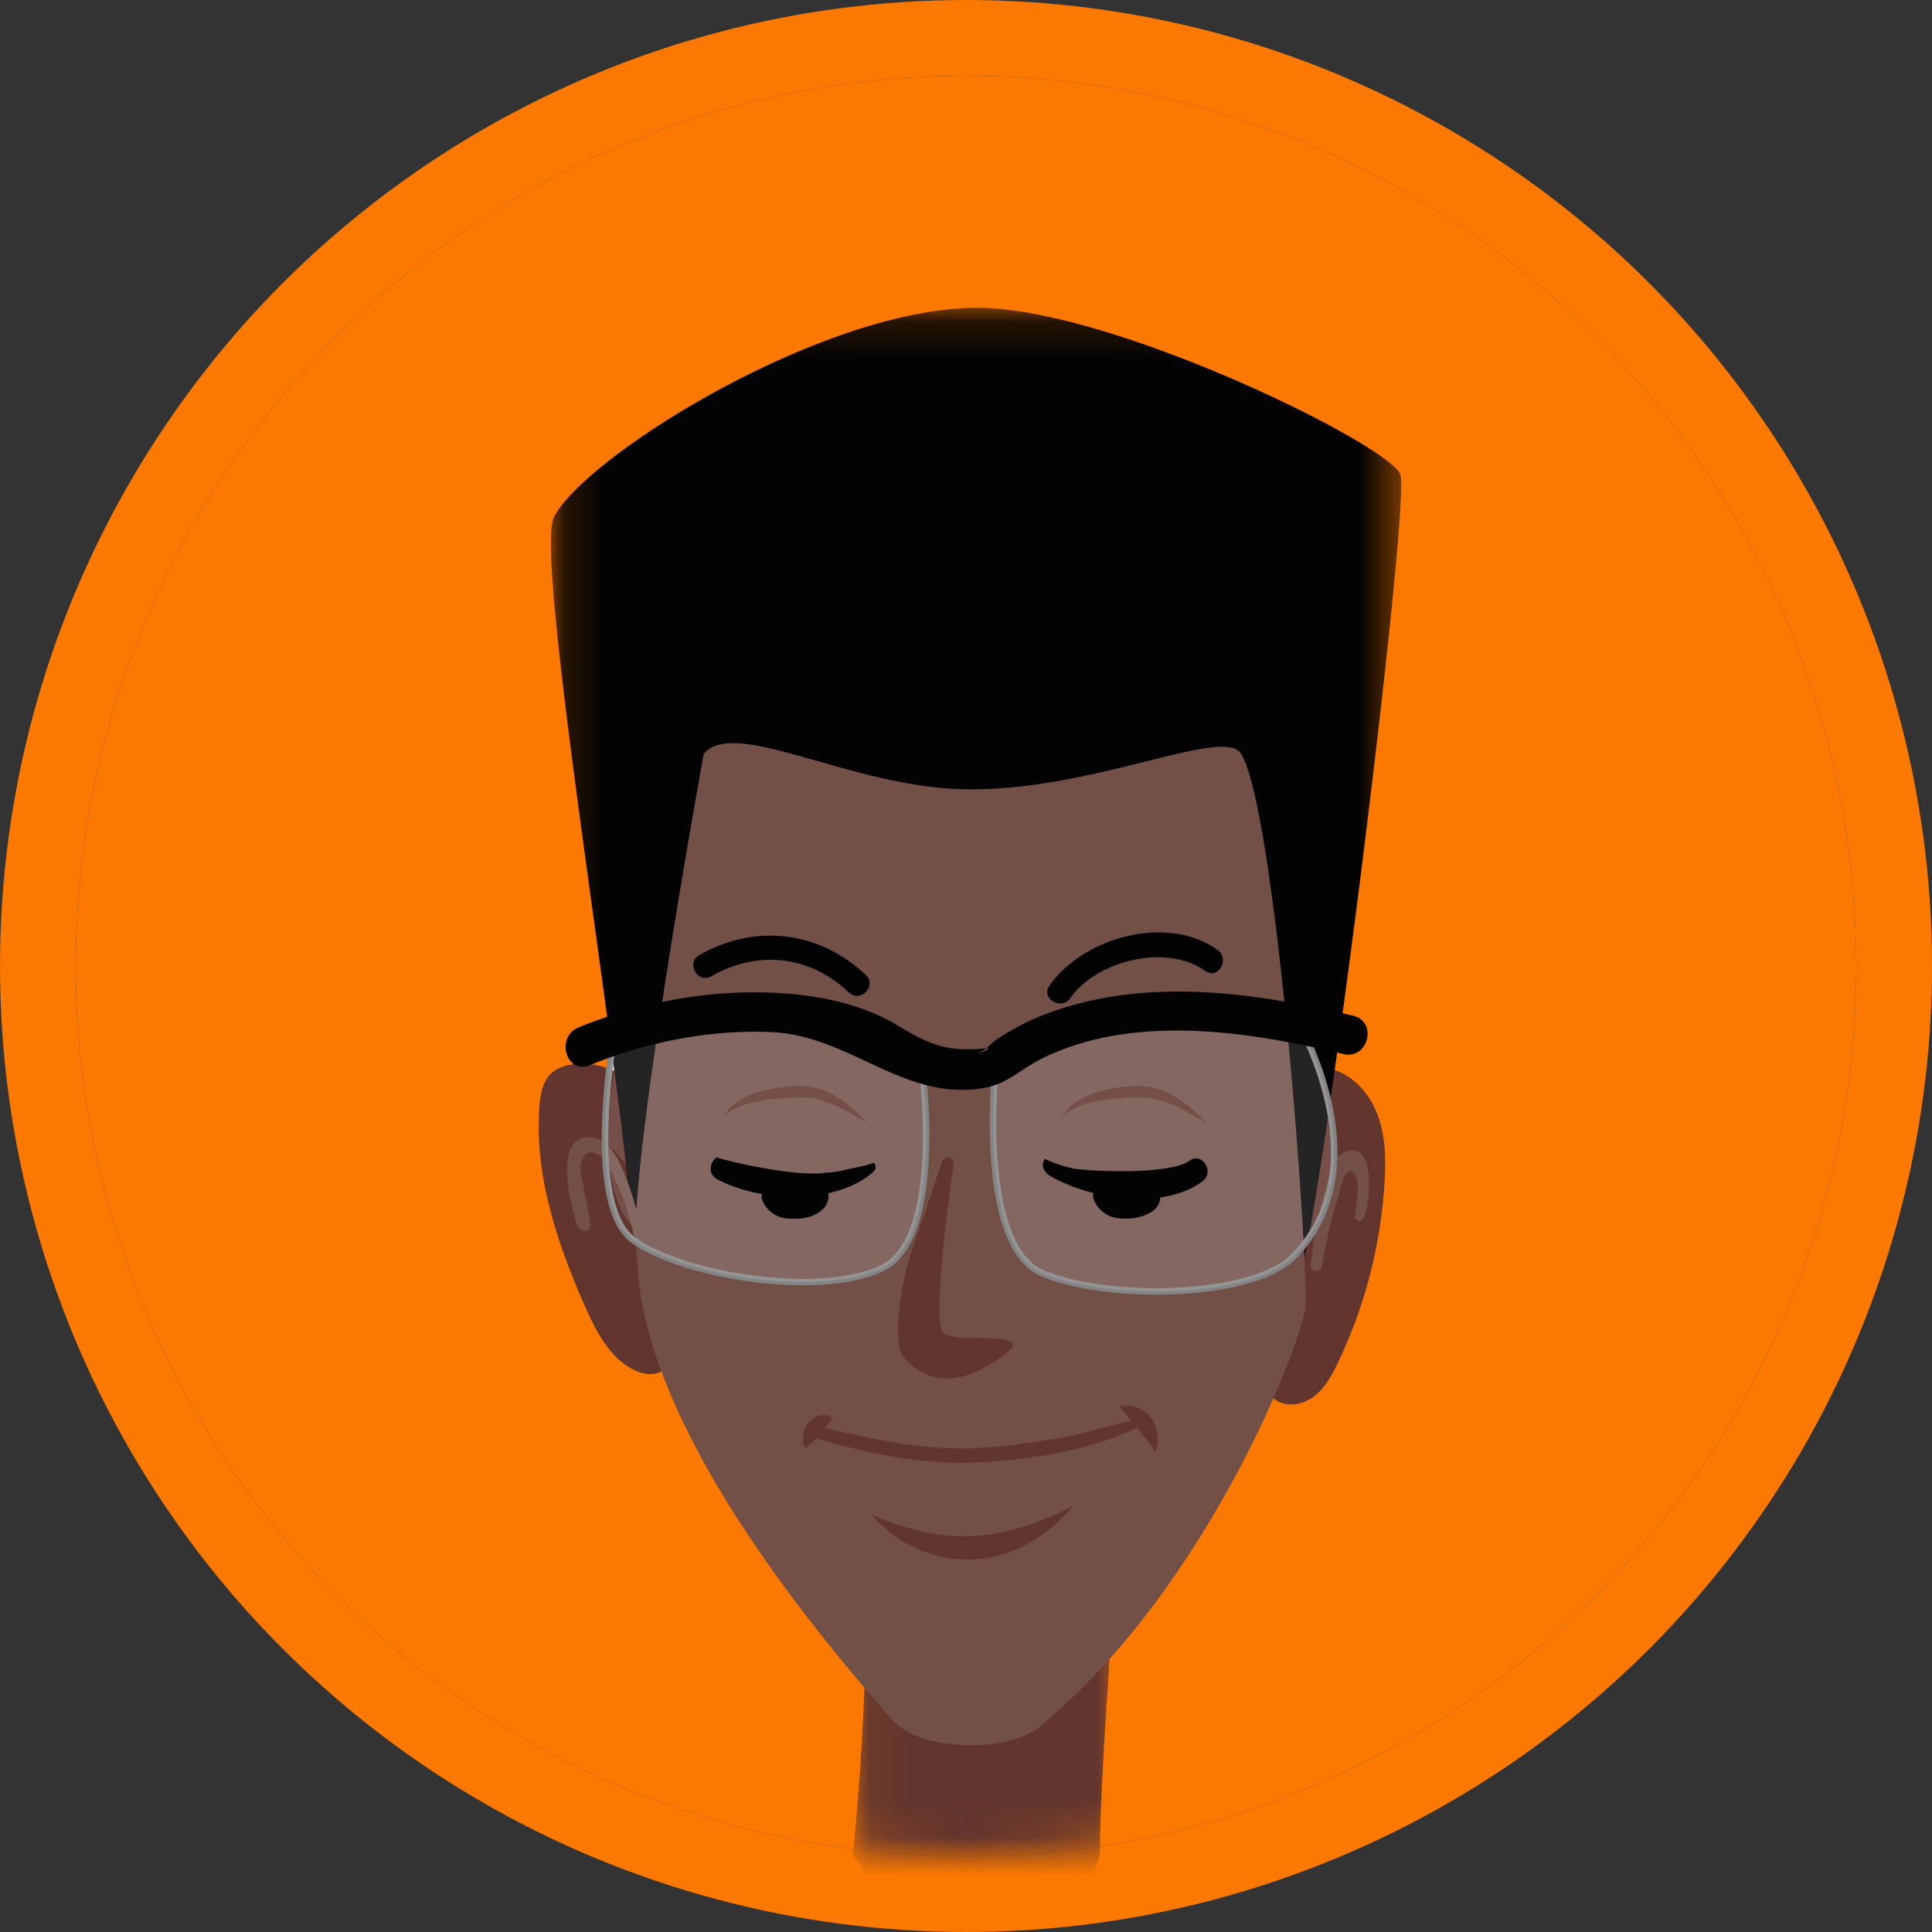
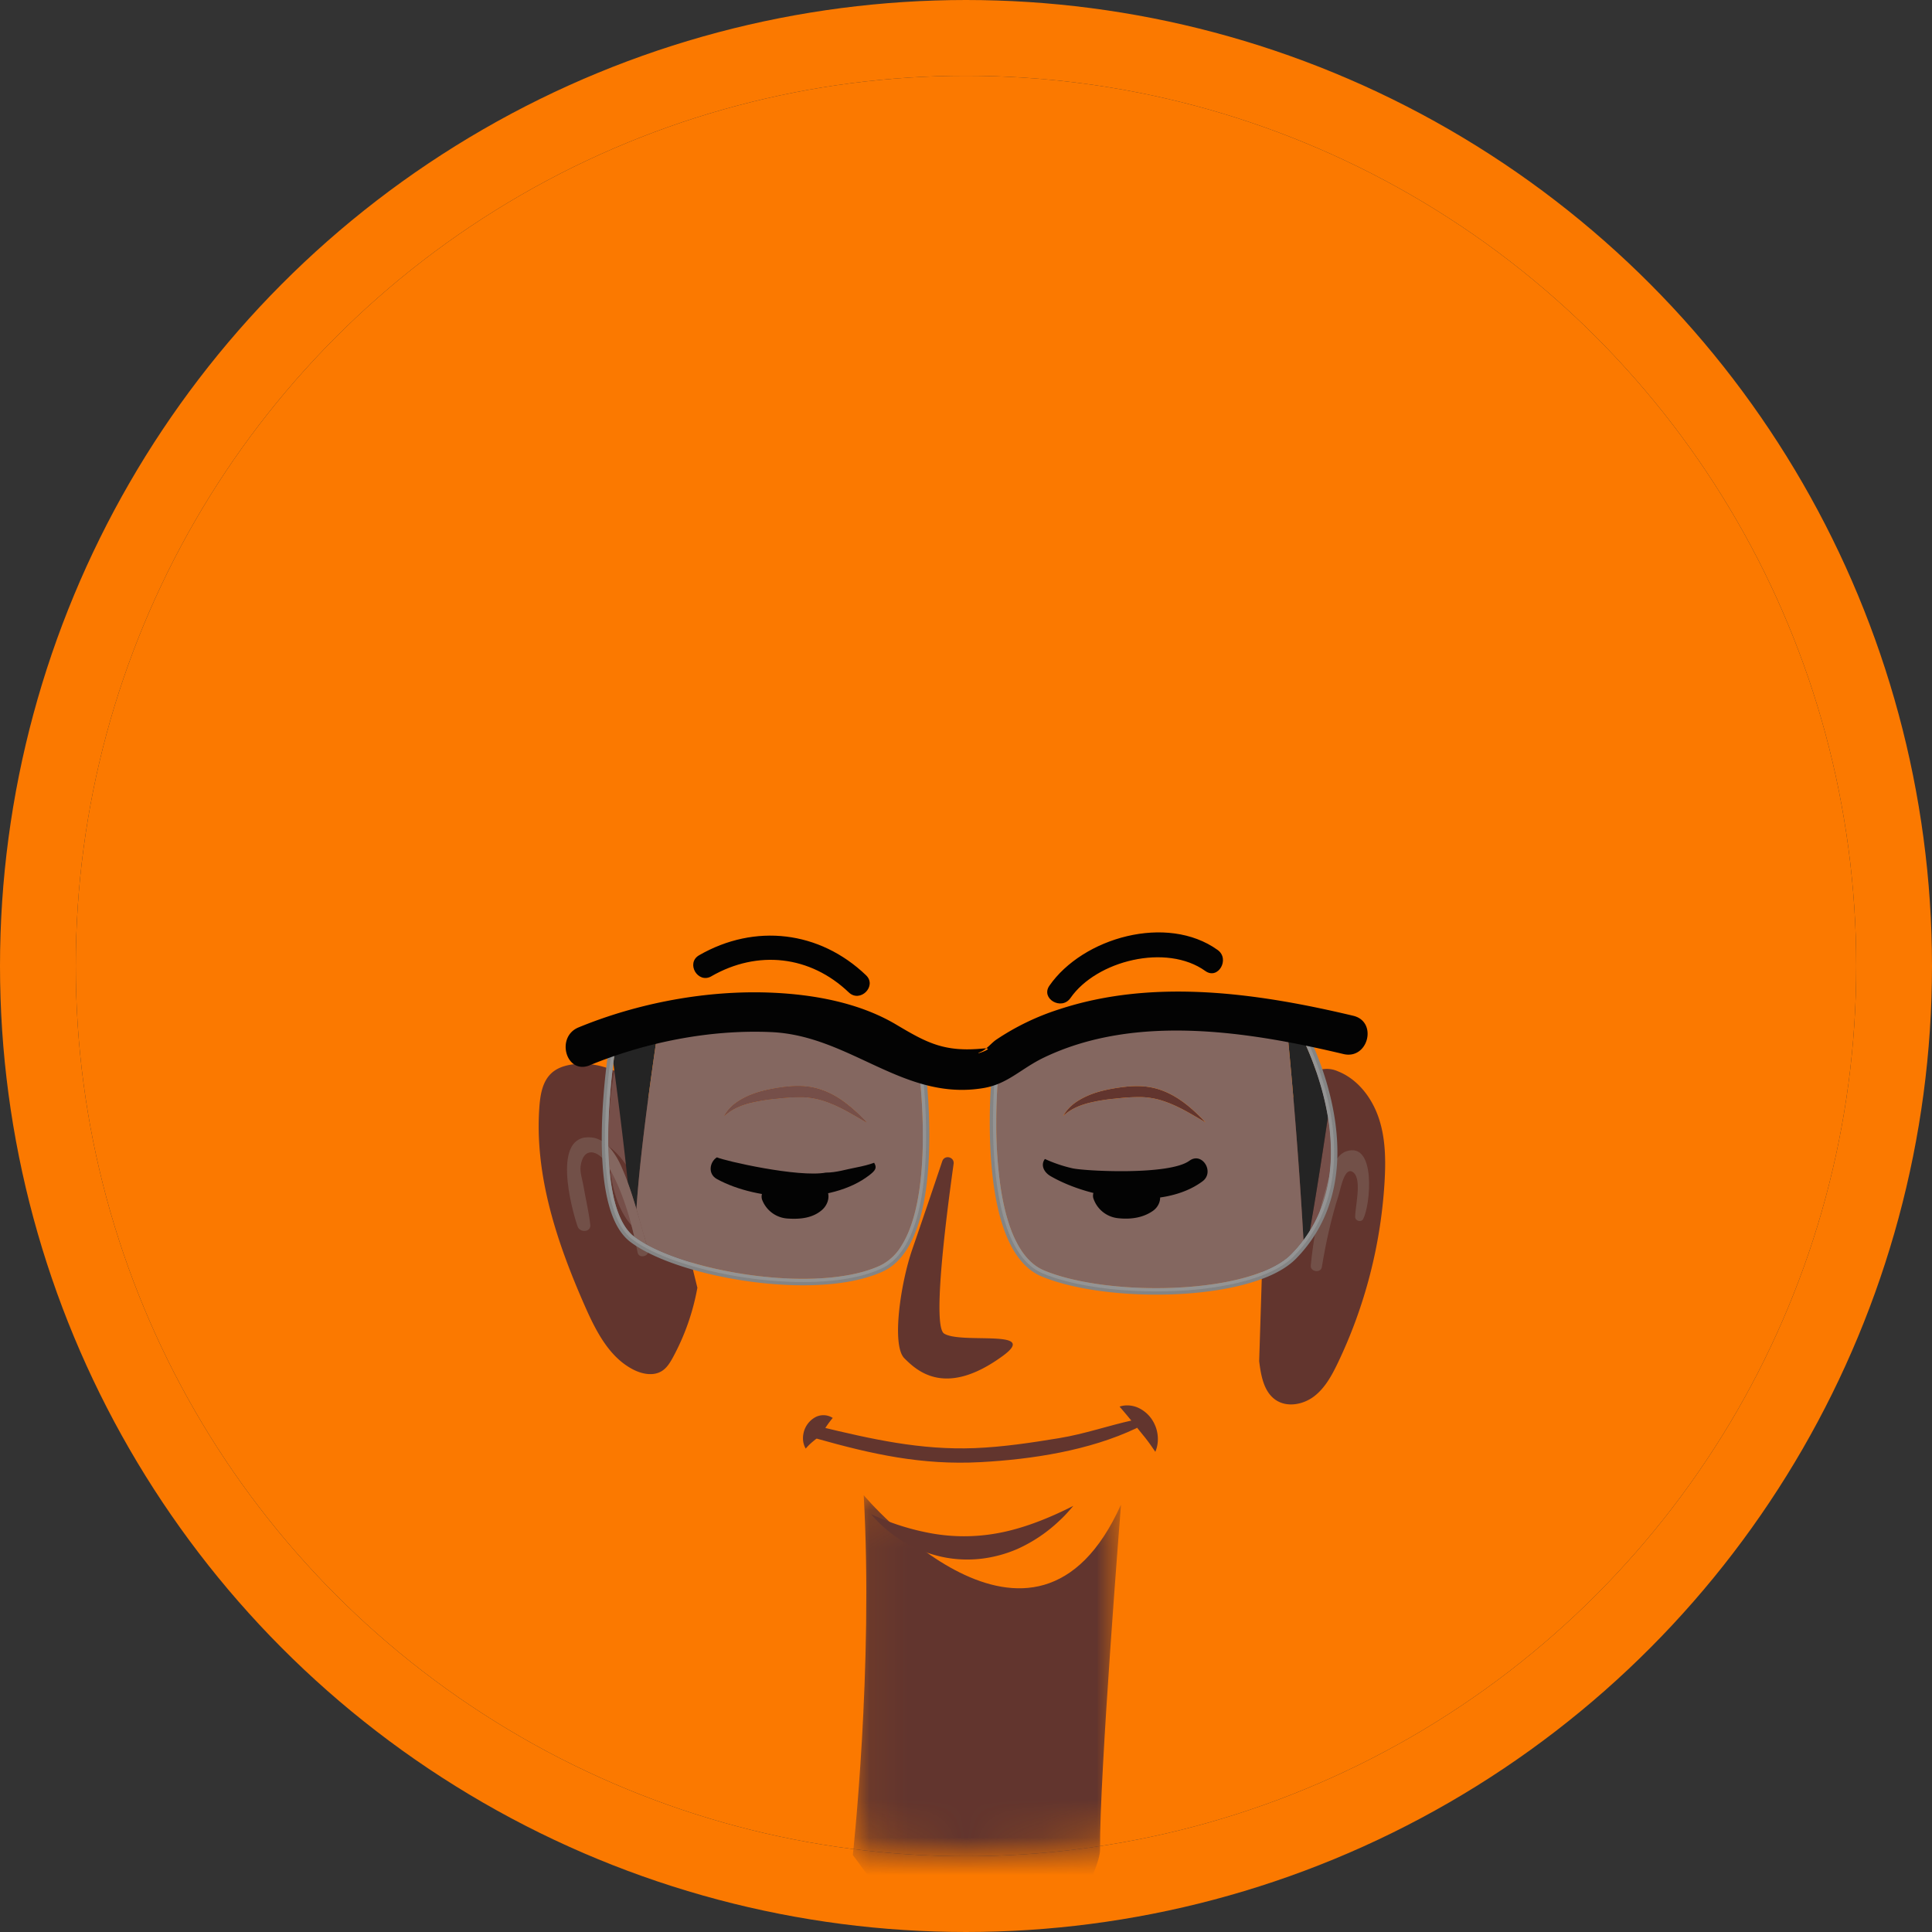
<svg xmlns="http://www.w3.org/2000/svg" xmlns:xlink="http://www.w3.org/1999/xlink" width="51" height="51" viewBox="0 0 51 51">
  <rect x="0" y="0" width="51" height="51" fill="#333333" stroke="none" />
  <defs>
    <circle id="a" cx="23.5" cy="23.5" r="23.5" />
    <path id="c" d="M.063.1h7.079v13.787H.062z" />
-     <path id="e" d="M.152.132h22.446v25.305H.152z" />
  </defs>
  <g fill="none" fill-rule="evenodd">
    <circle cx="23.5" cy="23.5" r="23.5" fill="#fb7900" transform="translate(2 2)" />
    <g transform="translate(2 2)">
      <mask id="b" fill="#fff">
        <use xlink:href="#a" />
      </mask>
      <circle cx="23.5" cy="23.5" r="24.5" stroke="#fb7900" stroke-width="2" />
      <g mask="url(#b)">
        <g transform="translate(20.45 37.368)">
          <mask id="d" fill="#fff">
            <use xlink:href="#c" />
          </mask>
          <path fill="#62352E" d="M7.142.348s-.57 7.136-.554 9.111c.005.556-1.098 2.53-1.907 3.9-.39.663-1.33.71-1.786.092L.063 9.6S.607 4.648.35.102c0 0 4.498 5.36 6.792.247" mask="url(#d)" />
        </g>
        <path fill="#62352E" d="M15.353 27.707c-.096-.986-1.15-1.699-2.138-1.62-.239.02-.486.081-.66.244-.231.214-.29.552-.315.865-.14 1.827.47 3.628 1.21 5.304.288.65.639 1.335 1.272 1.656.233.118.527.175.749.036.133-.083.218-.223.293-.361.311-.573.53-1.196.645-1.838l-1.056-4.286M31.407 28.602a4.7 4.7 0 0 1 1.096-2.093c.11-.122.236-.242.396-.281a.704.704 0 0 1 .416.051c.527.207.903.702 1.082 1.239.18.537.185 1.116.152 1.681a12.834 12.834 0 0 1-1.237 4.786c-.156.324-.334.652-.619.872-.285.219-.704.302-1.006.106-.325-.212-.401-.648-.448-1.033l.168-5.328" />
        <g transform="translate(12.391 5.993)">
          <mask id="f" fill="#fff">
            <use xlink:href="#e" />
          </mask>
          <path fill="#030303" d="M2.255 24.034C1.938 19.873-.297 6.667.232 5.654 1.083 4.027 7.34.132 11.402.132c3.546 0 10.84 3.599 11.171 4.393.268.64-1.75 17.035-2.563 20.87a85.723 85.723 0 0 0-13.173.042l-4.582-1.403" mask="url(#f)" />
        </g>
-         <path fill="#725048" d="M21.579 43.427c.715.808 3.033.845 3.864.157 4.575-3.786 7.028-10.448 7.028-11.152 0-2.29-.836-13.115-1.708-14.532-.267-.435-1.54-.03-3.222.374-1.254.302-2.734.604-4.193.558-2.967-.094-5.961-1.895-6.772-.932 0 0-2.093 11.48-1.766 13.224.098.526-.376 4.228 6.769 12.303" />
        <path fill="#62352E" d="M28.498 36.324l-.083-.12a4.987 4.987 0 0 0-.206-.278c-.177-.215-.361-.455-.654-.794 0 0 .051-.023.145-.031a.71.71 0 0 1 .378.076.877.877 0 0 1 .4.42c.097.203.125.48.02.727M19.27 36.24c.006.006-.125-.164-.05-.445a.63.63 0 0 1 .27-.365.453.453 0 0 1 .492 0s-.129.152-.216.3a.98.98 0 0 1-.171.208c-.074.072-.183.134-.326.301M26.334 37.75l-.089.103c-.059.066-.144.166-.266.277a3.959 3.959 0 0 1-1.138.766 3.43 3.43 0 0 1-.893.245c-.327.042-.68.037-1.034-.034a3.391 3.391 0 0 1-1.922-1.14s.04.02.115.054a6.485 6.485 0 0 0 1.488.457 4.873 4.873 0 0 0 1.691.003c.63-.107 1.317-.359 2.048-.73M20.878 27.629l-.307-.178c-.194-.11-.47-.275-.82-.39a2.023 2.023 0 0 0-.574-.1 5.153 5.153 0 0 0-.677.04 4.69 4.69 0 0 0-.72.118c-.238.064-.474.162-.664.343l.045-.074c.031-.046.081-.115.163-.189.16-.15.452-.312.831-.405.19-.048.395-.083.622-.108.226-.023.481-.028.742.036.26.062.509.186.733.346.225.16.428.353.626.56M29.825 27.629l-.306-.178c-.194-.11-.471-.275-.82-.39a2.023 2.023 0 0 0-.575-.1 5.155 5.155 0 0 0-.676.04 4.69 4.69 0 0 0-.721.118c-.238.064-.474.162-.663.343l.044-.074c.032-.046.082-.115.164-.189.16-.15.451-.312.83-.405.19-.048.396-.083.623-.108.226-.023.48-.028.742.036.26.062.508.186.733.346.225.16.428.353.625.56M23.173 28.724c.026-.186-.24-.249-.3-.07-.254.757-.551 1.633-.788 2.317-.312.898-.555 2.541-.212 2.884.343.343 1.093 1.038 2.598-.062.99-.723-1.092-.305-1.549-.59-.294-.184.002-2.702.251-4.48" />
        <path fill="#62352E" d="M19.55 35.973c1.472.416 2.787.707 4.328.624 1.364-.073 2.873-.306 4.113-.893.124-.059.033-.24-.09-.213-.664.147-1.261.36-1.94.472-.743.122-1.482.234-2.236.264-1.427.055-2.713-.237-4.088-.568-.203-.05-.289.256-.086.314" />
        <path fill="#725048" d="M32.893 31.449c.105-.637.243-1.27.439-1.885.058-.183.167-.832.41-.599.206.198.032.896.03 1.155 0 .11.16.16.213.057.194-.362.347-2.046-.442-1.787-.376.124-.475.76-.57 1.075-.19.639-.309 1.282-.372 1.944-.016.165.265.205.292.04M15.109 30.983c-.225-.723-.39-1.477-.7-2.17-.148-.33-.393-.749-.798-.788-1.063-.104-.525 1.882-.364 2.35.058.17.358.158.335-.045-.038-.345-.123-.682-.18-1.024-.027-.16-.096-.36-.076-.517.07-.535.47-.431.696-.061.409.67.665 1.567.808 2.332.033.181.335.103.279-.077" />
        <path fill="#848484" d="M14.19 25.465l-.085-.015c0 .003-.22 1.28-.22 2.604 0 .557.038 1.121.15 1.605.113.484.297.892.608 1.127.441.33 1.15.612 1.964.816.815.203 1.734.327 2.59.327.802 0 1.548-.107 2.107-.364.26-.12.468-.324.63-.578.486-.76.597-1.978.599-3.008a15.13 15.13 0 0 0-.115-1.853l-.004-.03-.022-.02c-.009-.01-1.472-1.415-4.388-1.415-1.083 0-2.364.194-3.844.723l-.047.017-.008.05.084.014.03.08c1.462-.523 2.723-.713 3.785-.713 1.43 0 2.498.345 3.21.687.355.172.622.343.798.47a3.36 3.36 0 0 1 .246.197l.012.01.003.003.06-.061-.085.011.017.144c.033.278.097.932.096 1.686 0 .678-.051 1.437-.222 2.075-.085.319-.2.608-.349.84a1.34 1.34 0 0 1-.558.515c-.522.241-1.249.349-2.035.348-.84 0-1.747-.121-2.548-.321-.8-.2-1.495-.48-1.903-.788-.259-.191-.437-.562-.544-1.027-.107-.465-.146-1.018-.146-1.567 0-.652.054-1.297.109-1.778.027-.24.055-.44.075-.58.02-.138.034-.217.034-.217l-.085-.014.03.08-.03-.08M32.31 25.07l-.074.042.01.018c.097.174.887 1.662.886 3.28 0 .926-.256 1.89-1.04 2.693-.29.298-.81.529-1.444.678-.634.15-1.38.223-2.125.223-1.122 0-2.241-.165-2.963-.468-.259-.109-.468-.313-.637-.587-.254-.411-.412-.977-.505-1.572a11.626 11.626 0 0 1-.12-1.745 15.784 15.784 0 0 1 .048-1.217l.009-.099-.085-.008.057.063.005-.004c.097-.086 1.84-1.586 5.07-1.586.859 0 1.822.106 2.888.372l.02-.083-.074.042.075-.042.02-.083a12.053 12.053 0 0 0-2.928-.378c-3.392 0-5.182 1.627-5.19 1.635l-.025.022-.004.033c0 .002-.057.567-.057 1.333 0 .711.049 1.595.24 2.367.096.386.228.744.41 1.04.182.295.417.53.717.655.757.316 1.89.481 3.029.482.756 0 1.513-.074 2.164-.228.65-.155 1.196-.388 1.527-.725.822-.84 1.09-1.857 1.09-2.814-.002-1.784-.916-3.375-.919-3.382l-.018-.031-.036-.01-.02.084" />
-         <path fill="#FFF" d="M14.19 26.06a18.7 18.7 0 0 0-.021.185l.05.021-.028-.207" />
        <path fill="#764F49" d="M14.22 26.245l-.006.031a11.25 11.25 0 0 0-.158 1.778c0 .068 0 .136.003.203.225.158.389.371.509.556.087.134.166.27.24.408-.121-.816-.302-1.83-.517-2.955a4.7 4.7 0 0 0-.071-.02m-.12 2.591c.033.276.087.542.168.784.156.464.414.834.788 1.026-.206-.617-.516-1.275-.957-1.81" />
        <path fill="#242424" d="M15.367 25.19c-.353.092-.72.204-1.101.339a12.276 12.276 0 0 0-.075.53l.027.207c.148 1.126.272 2.139.355 2.955.084.229.158.462.227.697.073-1.17.3-2.922.567-4.728" />
        <path fill="#846760" d="M18.004 24.832c-.773 0-1.652.101-2.637.358-.268 1.806-.494 3.558-.567 4.728.092.312.176.627.27.937.408.225.962.427 1.579.58.8.2 1.708.322 2.548.322h.004c.785 0 1.51-.107 2.03-.348a1.34 1.34 0 0 0 .56-.514c.149-.233.263-.522.348-.841.17-.638.223-1.397.222-2.075a15.416 15.416 0 0 0-.109-1.8 2.433 2.433 0 0 0-.24-.19 5.273 5.273 0 0 0-.798-.47c-.712-.342-1.78-.686-3.21-.687m-.888 2.63l.045-.074c.031-.046.081-.115.163-.189.16-.151.452-.312.83-.405.191-.048.396-.083.623-.108.092-.01.188-.015.288-.015.146 0 .3.013.454.05.26.063.509.187.733.347.226.16.428.353.626.56l-.307-.177c-.194-.11-.47-.275-.82-.39a2.03 2.03 0 0 0-.656-.101c-.186 0-.385.018-.595.04a4.671 4.671 0 0 0-.72.12c-.238.063-.474.161-.664.342" />
        <path fill="#764F49" d="M19.065 26.67c-.1 0-.196.007-.288.016a4.52 4.52 0 0 0-.622.108c-.38.093-.671.254-.83.405a1.01 1.01 0 0 0-.209.263c.19-.18.426-.279.663-.343A4.71 4.71 0 0 1 18.5 27a5.885 5.885 0 0 1 .677-.04c.208.005.399.045.574.101.35.115.626.28.82.39l.307.178a4.351 4.351 0 0 0-.626-.561 2.145 2.145 0 0 0-.733-.346 1.92 1.92 0 0 0-.454-.051" />
        <path fill="#846760" d="M14.058 28.257c.003.196.012.39.028.58.303.535.517 1.193.658 1.81l.002.001c.093.07.202.14.324.207-.094-.31-.178-.625-.27-.937-.07-.235-.143-.468-.227-.697a6.465 6.465 0 0 0-.165-.409 1.928 1.928 0 0 0-.35-.555" />
        <path fill="#949494" d="M18.004 24.747c-1.072 0-2.344.192-3.815.718 0 0-.742 4.318.505 5.252.85.637 2.807 1.126 4.504 1.126.793 0 1.53-.107 2.07-.356 1.694-.783 1.065-5.35 1.065-5.35s-1.442-1.39-4.33-1.39m-2.636.443a10.449 10.449 0 0 1 2.637-.358c1.43 0 2.498.345 3.21.687.355.172.622.343.798.47a3.303 3.303 0 0 1 .24.19l.014.114c.031.278.095.932.095 1.687 0 .677-.051 1.436-.222 2.074-.085.32-.2.608-.349.84a1.34 1.34 0 0 1-.558.515c-.52.24-1.246.349-2.03.349h-.005c-.84 0-1.748-.122-2.548-.322-.617-.154-1.17-.356-1.58-.581a2.732 2.732 0 0 1-.323-.207h-.002c-.257-.193-.435-.563-.542-1.027a5.525 5.525 0 0 1-.116-.784 9.03 9.03 0 0 1-.03-.783c0-.652.054-1.297.109-1.778l.003-.03a24.593 24.593 0 0 1 .072-.55c.01-.074.02-.13.026-.167.38-.135.748-.247 1.101-.34" />
        <path fill="#764F49" d="M33.053 27.486a106.67 106.67 0 0 1-.48 3.006c.103-.163.189-.33.26-.501.042-.176.089-.35.14-.526.035-.112.069-.266.116-.423a4.63 4.63 0 0 0 .043-.633c0-.315-.03-.626-.079-.923" />
        <path fill="#242424" d="M31.967 25.077c.204 2.07.36 4.164.442 5.656.059-.079.114-.16.165-.24.142-.796.305-1.83.48-3.007a7.99 7.99 0 0 0-.8-2.342 13.425 13.425 0 0 0-.287-.067" />
        <path fill="#846760" d="M29.403 24.78c-3.099 0-4.829 1.381-5.051 1.57l-.006.065-.02.274c-.013.235-.027.564-.027.943 0 .527.027 1.15.12 1.745.092.595.25 1.16.504 1.572.17.274.378.478.637.587.72.302 1.838.468 2.957.468h.006c.744 0 1.49-.072 2.125-.223.634-.15 1.153-.38 1.444-.678.117-.12.222-.243.317-.37a137.746 137.746 0 0 0-.442-5.656 11.698 11.698 0 0 0-2.564-.296m-3.339 2.68l.044-.073c.032-.046.082-.115.164-.189.16-.15.451-.312.83-.405.19-.048.396-.083.623-.108.091-.01.188-.015.288-.015.146 0 .299.013.454.05.26.063.508.187.733.347.225.16.428.353.625.56l-.306-.177c-.194-.11-.471-.275-.82-.39a2.017 2.017 0 0 0-.656-.101c-.186 0-.386.018-.595.04a4.71 4.71 0 0 0-.721.119c-.238.064-.474.162-.663.343" />
-         <path fill="#764F49" d="M28.013 26.67c-.1 0-.197.007-.288.016a4.52 4.52 0 0 0-.622.108c-.38.093-.671.254-.831.405a1.014 1.014 0 0 0-.208.263c.19-.18.425-.279.663-.343a4.71 4.71 0 0 1 .72-.119 5.885 5.885 0 0 1 .677-.04c.209.005.4.045.575.101.349.115.626.28.82.39l.306.178a4.351 4.351 0 0 0-.625-.561 2.145 2.145 0 0 0-.733-.346 1.92 1.92 0 0 0-.454-.051" />
        <path fill="#846760" d="M33.09 29.042c-.048.157-.082.31-.116.423-.052.175-.099.35-.14.526a3.8 3.8 0 0 0 .255-.95" />
        <path fill="#949494" d="M29.403 24.695c-3.363 0-5.133 1.613-5.133 1.613s-.464 4.586 1.257 5.307c.74.31 1.866.475 2.996.475 1.5 0 3.008-.292 3.63-.927 2.3-2.35.158-6.093.158-6.093l-.075.042.075-.042a11.969 11.969 0 0 0-2.908-.375m-5.051 1.655c.222-.189 1.953-1.57 5.05-1.57a11.698 11.698 0 0 1 2.852.364c.1.184.603 1.153.8 2.342.048.297.078.608.078.923 0 .21-.013.421-.043.633-.044.32-.126.639-.256.949a3.464 3.464 0 0 1-.424.742c-.095.127-.2.25-.317.37-.29.298-.81.529-1.444.678-.634.15-1.38.223-2.125.223h-.006c-1.12 0-2.236-.166-2.957-.468-.259-.109-.468-.313-.637-.587-.254-.411-.412-.977-.504-1.572a11.629 11.629 0 0 1-.12-1.745 15.784 15.784 0 0 1 .053-1.282" />
        <path fill="#030303" d="M13.568 26.12c1.49-.612 3.184-.947 4.792-.875 2.092.094 3.49 1.833 5.602 1.477.648-.11.983-.511 1.597-.806 2.426-1.163 5.411-.684 7.904-.092.653.156.912-.854.26-1.01-2.507-.596-5.259-.996-7.766-.17a6.544 6.544 0 0 0-1.66.802c-.124.085-.257.254-.392.313-.335.144.482-.123.038-.08-1.015.098-1.475-.15-2.28-.629-.982-.585-2.195-.802-3.322-.847-1.694-.067-3.5.272-5.069.918-.613.252-.326 1.256.296 1" />
        <path fill="#030303" d="M26.257 24.346c.686-.99 2.536-1.45 3.561-.714.337.242.658-.316.325-.555-1.336-.959-3.559-.328-4.442.944-.236.341.321.663.556.325M16.78 23.77c1.221-.701 2.608-.546 3.626.427.299.286.754-.168.454-.454-1.225-1.172-2.934-1.373-4.405-.527-.358.206-.035.762.325.555M20.608 28.817c-.266.05-.537.138-.809.137-.73.134-2.676-.312-2.874-.403-.186.113-.253.434 0 .573 1.078.591 3.002.69 4.026-.104.158-.123.206-.192.124-.326-.15.054-.306.092-.467.123" />
        <path fill="#030303" d="M18.125 29.687a.77.77 0 0 0 .678.48c.31.02.64-.008.89-.222.312-.269.189-.755-.2-.611-.104.038-.681.322-.757.153-.072-.16-.227-.262-.405-.206-.153.048-.277.247-.206.406M29.398 28.64c-.53.394-2.786.273-3.093.199a3.68 3.68 0 0 1-.722-.245c-.11.143-.048.339.153.455 1.065.613 2.966.908 4.007.135.33-.245-.012-.79-.345-.543" />
        <path fill="#030303" d="M26.87 29.655a.77.77 0 0 0 .66.504c.31.031.63-.007.897-.19.34-.233.217-.747-.177-.618-.106.035-.693.298-.762.127-.066-.163-.218-.27-.398-.221-.154.042-.286.237-.22.398" />
      </g>
    </g>
  </g>
</svg>